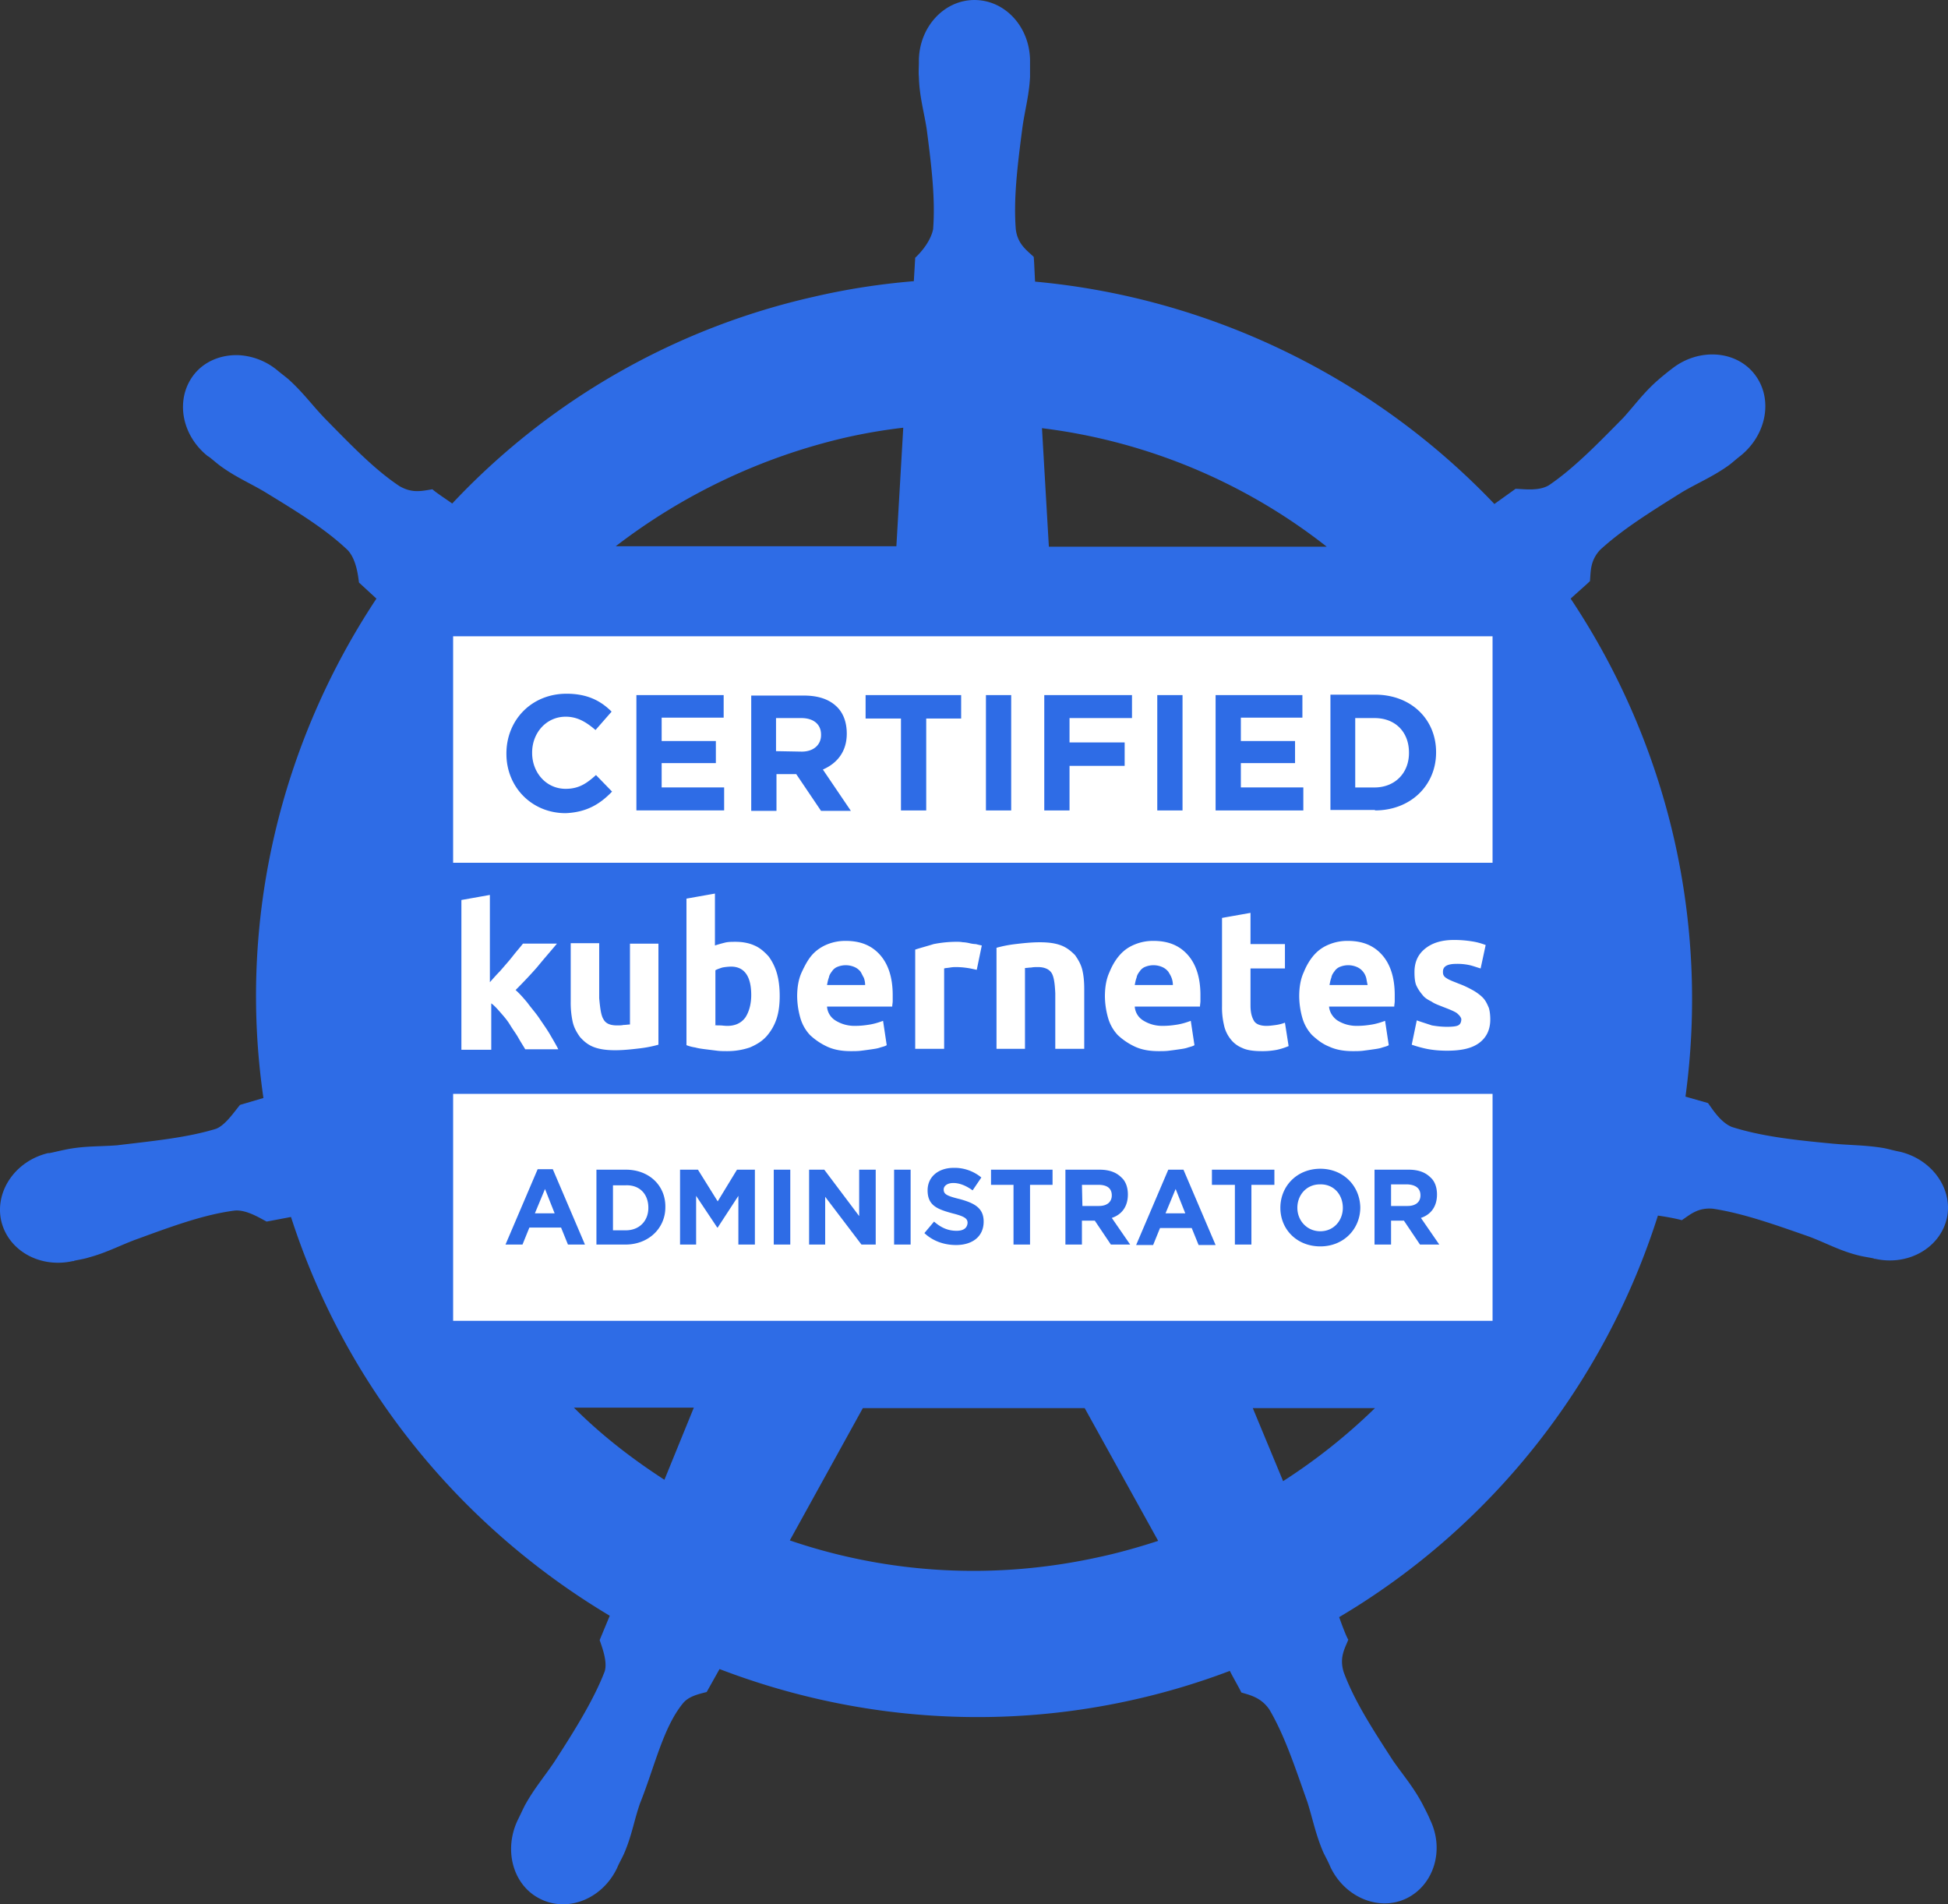
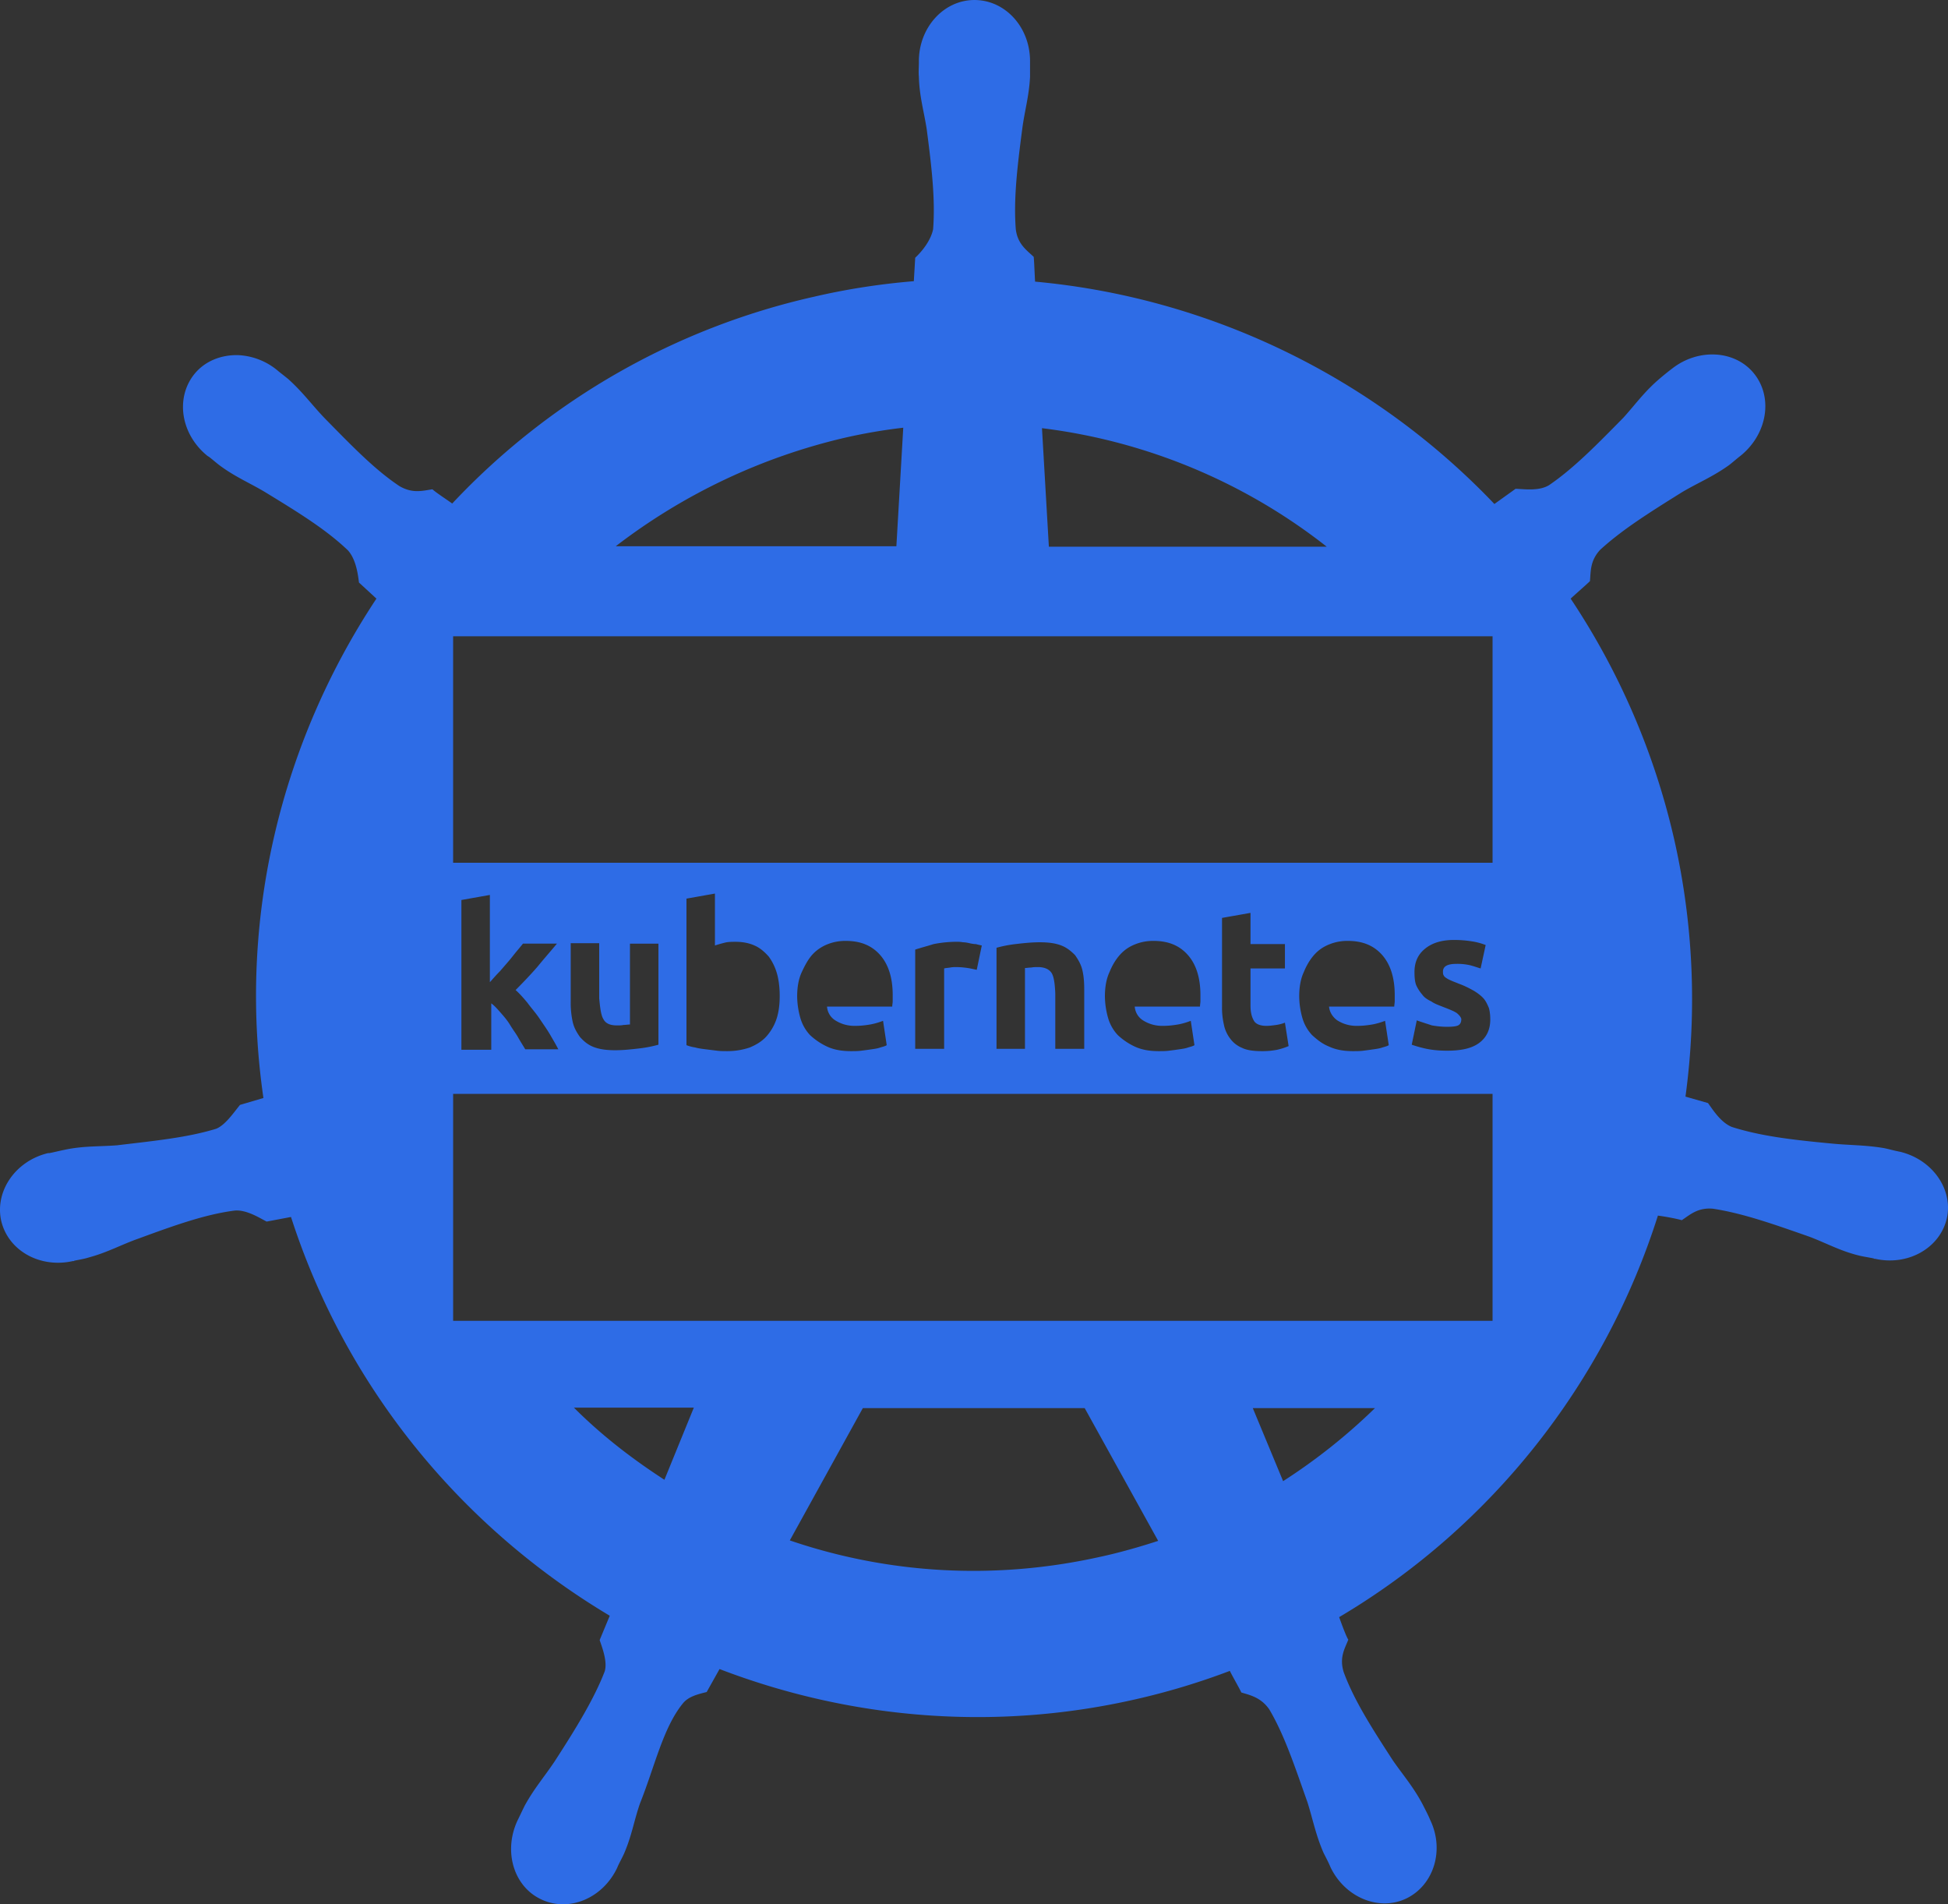
<svg xmlns="http://www.w3.org/2000/svg" width="109.672" height="107.187" viewBox="897.904 2048.958 109.672 107.187">
  <rect x="897.904" y="2048.958" width="109.672" height="107.187" fill="#333333" stroke="none" />
  <g data-name="kubernetes-cka-white">
-     <path d="M921.078 2082.275h62.572v44.031h-62.572v-44.031z" fill="#fff" fill-rule="evenodd" data-name="Rettangolo 4599" />
    <path d="M1004.872 2113.787c-.284-.051-.646-.155-.905-.206-1.086-.181-1.965-.156-2.974-.259-2.198-.207-3.956-.414-5.585-.93-.647-.26-1.112-1.035-1.345-1.346l-1.267-.362a40.66 40.66 0 0 0-.647-14.532 40.791 40.791 0 0 0-5.818-13.499c.336-.31.93-.827 1.086-.983.052-.543 0-1.137.569-1.758 1.241-1.138 2.767-2.095 4.629-3.258.879-.518 1.706-.854 2.612-1.5.18-.13.465-.388.672-.543 1.5-1.216 1.836-3.258.776-4.603-1.06-1.345-3.155-1.474-4.655-.285-.207.156-.491.388-.672.543-.854.725-1.345 1.423-2.043 2.198-1.526 1.552-2.819 2.87-4.19 3.802-.594.362-1.473.207-1.887.207l-1.19.853c-6.749-7.085-15.955-11.61-25.859-12.516-.026-.414-.052-1.19-.078-1.396-.413-.388-.905-.724-1.008-1.552-.13-1.68.078-3.465.362-5.637.13-1.009.388-1.862.44-2.948v-.88c0-1.913-1.397-3.439-3.13-3.439-1.732 0-3.128 1.552-3.128 3.44v.077c0 .259-.026.57 0 .802.025 1.086.284 1.94.44 2.948.284 2.172.49 3.956.361 5.637-.129.62-.595 1.216-1.008 1.603l-.078 1.32c-1.862.154-3.75.439-5.637.879a39.96 39.96 0 0 0-20.351 11.636c-.362-.258-.957-.646-1.112-.801-.543.077-1.112.258-1.862-.181-1.397-.931-2.664-2.25-4.19-3.802-.723-.75-1.215-1.448-2.042-2.198-.181-.155-.492-.388-.673-.543a3.722 3.722 0 0 0-2.172-.827c-.957-.026-1.888.336-2.482 1.086-1.06 1.344-.75 3.387.775 4.603.026 0 .026.026.052.026.207.155.466.387.647.517.879.646 1.706.982 2.56 1.5 1.862 1.137 3.413 2.094 4.629 3.258.465.517.568 1.396.62 1.81l.983.905c-5.327 8.042-7.836 17.972-6.362 28.109l-1.318.388c-.362.44-.828 1.138-1.345 1.344-1.603.492-3.413.673-5.586.931-1.008.078-1.913.026-2.973.259-.26.052-.57.13-.828.181h-.078c-1.836.44-3 2.146-2.637 3.801.388 1.681 2.172 2.69 4.034 2.276h.052c.025 0 .025-.026.051-.026.259-.052.57-.103.802-.18 1.06-.285 1.836-.725 2.793-1.061 2.043-.75 3.775-1.37 5.43-1.578.673-.051 1.422.44 1.784.621l1.371-.259c3.129 9.698 9.671 17.507 17.946 22.446l-.569 1.37c.181.518.44 1.242.285 1.76-.595 1.55-1.63 3.232-2.819 5.068-.569.853-1.138 1.5-1.68 2.482-.13.259-.285.595-.414.853-.802 1.733-.207 3.698 1.318 4.422 1.552.75 3.466-.026 4.293-1.758.104-.259.285-.569.388-.802.44-1.008.569-1.887.905-2.844.828-2.069 1.293-4.241 2.405-5.612.31-.388.827-.517 1.345-.646l.724-1.293c7.214 2.767 15.334 3.543 23.402 1.707a39.706 39.706 0 0 0 5.327-1.604c.181.362.57 1.035.647 1.216.517.155 1.112.284 1.577.956.854 1.449 1.423 3.181 2.147 5.224.31.983.465 1.836.905 2.845.103.206.284.543.388.801.827 1.733 2.766 2.509 4.292 1.759 1.526-.75 2.146-2.716 1.319-4.422-.103-.259-.284-.595-.414-.854-.517-.982-1.086-1.629-1.68-2.482-1.19-1.836-2.173-3.362-2.768-4.965-.258-.828.052-1.319.259-1.836-.103-.13-.388-.905-.517-1.267 8.611-5.094 14.972-13.214 17.946-22.601.414.052 1.086.18 1.345.258.465-.31.905-.724 1.758-.646 1.681.259 3.362.853 5.43 1.577.958.362 1.733.802 2.794 1.06.206.052.543.104.801.156.026 0 .026.026.052.026h.052c1.836.413 3.646-.595 4.034-2.276.362-1.63-.802-3.31-2.638-3.75Zm-32.272-34.056h-15.645l-.388-6.672a32.336 32.336 0 0 1 16.033 6.672Zm-27.153-6.129a30.576 30.576 0 0 1 3.31-.569l-.387 6.672h-15.8a33.727 33.727 0 0 1 12.877-6.103Zm-10.136 58.649c-1.836-1.19-3.543-2.508-5.095-4.06h6.75l-1.655 4.06Zm24.618 4.318c-6.077 1.37-12.103.957-17.559-.905l4.112-7.447h12.49l4.137 7.473c-1.034.336-2.12.647-3.18.88Zm10.214-4.24-1.707-4.112h6.879a32.834 32.834 0 0 1-5.172 4.111Zm11.792-9.025h-58.52v-12.775h58.52v12.775Zm-55.882-19.68c.155-.18.336-.387.491-.568.155-.181.31-.388.44-.543.13-.155.284-.336.362-.44h1.914c-.388.466-.776.905-1.112 1.32-.362.413-.776.852-1.216 1.292.207.181.44.44.673.724.206.285.465.569.672.88.207.31.414.594.595.904.18.31.336.57.465.828h-1.862c-.103-.181-.258-.414-.388-.647-.129-.232-.31-.465-.465-.724-.155-.258-.336-.465-.517-.672-.181-.207-.362-.414-.543-.543v2.612h-1.681v-8.43l1.603-.285v4.913c.207-.232.362-.413.569-.62Zm5.818 2.69c.13.259.388.362.776.362.104 0 .259 0 .362-.026.13 0 .259-.026.362-.026v-4.55h1.603v5.688c-.284.078-.62.155-1.06.207-.44.052-.905.104-1.37.104-.492 0-.88-.052-1.216-.181-.336-.13-.569-.337-.776-.57-.18-.258-.336-.517-.413-.879a5.078 5.078 0 0 1-.104-1.112v-3.284h1.604v3.103c.051.544.103.957.232 1.164Zm6.827-4.292c.181-.052.414-.052.62-.052.415 0 .777.077 1.061.207.31.129.569.362.802.62.207.285.362.595.465.957.104.362.155.802.155 1.267 0 .466-.051.905-.18 1.293a2.81 2.81 0 0 1-.57.983c-.258.284-.569.465-.93.62-.388.13-.802.207-1.268.207-.18 0-.413 0-.594-.026l-.621-.077c-.207-.026-.414-.052-.595-.104a2.252 2.252 0 0 1-.491-.129v-8.249l1.603-.284v2.922a7.46 7.46 0 0 1 .543-.155Zm6.232 4.37c.285.18.647.31 1.086.31.31 0 .57-.026.88-.078.284-.051.517-.129.724-.206l.206 1.37c-.077.052-.18.078-.362.13-.129.051-.31.077-.49.103-.182.026-.363.052-.57.077-.18.026-.414.026-.595.026-.517 0-.956-.077-1.344-.258a3.658 3.658 0 0 1-.957-.647 2.361 2.361 0 0 1-.543-.957 4.597 4.597 0 0 1-.181-1.215c0-.517.078-.983.259-1.37.18-.388.362-.725.594-.983.233-.259.543-.466.88-.595a2.68 2.68 0 0 1 1.008-.18c.828 0 1.448.258 1.914.775.465.517.724 1.267.724 2.275v.337c0 .103-.026.207-.026.31h-3.672a1 1 0 0 0 .465.776Zm4.5 1.603v-5.586c.31-.103.62-.18 1.034-.31.388-.077.828-.13 1.319-.13.078 0 .181 0 .336.027.104 0 .259.026.362.051.104.026.259.052.362.052.104.026.207.052.336.078l-.284 1.37c-.13-.026-.336-.077-.517-.103a4.632 4.632 0 0 0-.62-.052c-.104 0-.208 0-.363.026s-.259.026-.336.052v4.525h-1.63Zm7.68-4.267c-.13-.207-.388-.336-.776-.336-.103 0-.258 0-.362.026-.13 0-.258.026-.362.026v4.551h-1.603v-5.689c.284-.078.62-.155 1.06-.207.44-.052.905-.103 1.37-.103.492 0 .88.051 1.216.18.336.13.569.337.776.544.18.258.336.517.414.853.077.336.103.672.103 1.086v3.336h-1.63v-3.129c-.025-.543-.077-.93-.206-1.138Zm5.146 2.664c.284.18.646.31 1.086.31.31 0 .569-.026.88-.078.284-.051.516-.129.723-.206l.207 1.37c-.077.052-.18.078-.362.13-.13.051-.31.077-.491.103-.181.026-.362.052-.57.077-.18.026-.413.026-.594.026-.517 0-.957-.077-1.345-.258a3.658 3.658 0 0 1-.956-.647 2.361 2.361 0 0 1-.543-.957 4.597 4.597 0 0 1-.181-1.215c0-.517.077-.983.258-1.37.155-.388.362-.725.595-.983.259-.285.543-.466.88-.595a2.68 2.68 0 0 1 1.008-.18c.827 0 1.448.258 1.913.775.466.517.724 1.267.724 2.275v.337c0 .103-.025.207-.025.31h-3.673a1 1 0 0 0 .466.776Zm7.99-4.319v1.397h-1.939v2.068c0 .362.052.621.181.854.103.207.362.31.724.31.155 0 .362-.026.543-.052.181-.026.362-.077.491-.129l.207 1.319a3.803 3.803 0 0 1-.646.207 4.266 4.266 0 0 1-.88.077c-.439 0-.827-.051-1.085-.18a1.56 1.56 0 0 1-.673-.518 1.907 1.907 0 0 1-.362-.802 4.247 4.247 0 0 1-.103-1.034v-4.965l1.603-.284v1.758h1.94v-.026Zm2.948 4.319c.285.18.647.31 1.087.31.31 0 .568-.026.879-.078.284-.051.517-.129.724-.206l.207 1.37c-.078.052-.181.078-.362.13-.13.051-.31.077-.492.103-.18.026-.362.052-.569.077-.18.026-.413.026-.594.026-.518 0-.957-.077-1.345-.258-.388-.155-.672-.388-.957-.647a2.361 2.361 0 0 1-.543-.957 4.597 4.597 0 0 1-.18-1.215c0-.517.077-.983.258-1.37.155-.388.362-.725.594-.983.259-.285.543-.466.88-.595a2.68 2.68 0 0 1 1.008-.18c.828 0 1.448.258 1.914.775.465.517.724 1.267.724 2.275v.337c0 .103-.026.207-.026.31h-3.672c.026.31.207.595.465.776Zm6.724-.414c-.155-.103-.414-.207-.75-.336-.259-.104-.491-.181-.672-.31-.207-.104-.388-.207-.518-.388a2.218 2.218 0 0 1-.336-.518c-.077-.18-.103-.44-.103-.75 0-.543.18-.982.595-1.318.413-.336.956-.492 1.629-.492.362 0 .672.026 1.008.078.336.052.57.13.776.207l-.284 1.319c-.182-.052-.388-.13-.595-.181a3.183 3.183 0 0 0-.75-.078c-.517 0-.776.13-.776.44 0 .051 0 .129.026.18a.345.345 0 0 0 .13.156c.077.052.154.103.284.155.103.052.258.103.44.181.361.13.646.284.878.414.207.129.414.284.544.44.129.155.206.336.284.517.052.18.078.413.078.646 0 .569-.207 1.009-.621 1.319-.414.31-1.009.44-1.81.44-.517 0-.931-.052-1.267-.13-.336-.077-.57-.155-.724-.207l.284-1.37c.285.103.543.18.853.284.31.052.57.078.854.078.31 0 .517-.026.62-.078.104-.052.181-.155.181-.362-.025-.103-.103-.207-.258-.336Zm2.017-8.456h-58.52v-12.749h58.52v12.749Z" fill="#2e6ce6" fill-rule="evenodd" data-name="Tracciato 562" />
-     <path d="M974.824 2104.013a.956.956 0 0 0-.181-.362.892.892 0 0 0-.337-.259 1.235 1.235 0 0 0-.93-.026.662.662 0 0 0-.337.259c-.077.103-.155.207-.18.362-.052.13-.078.284-.104.414h2.146c-.026-.104-.052-.259-.077-.388Zm-11.146-.362a.891.891 0 0 0-.336-.259 1.235 1.235 0 0 0-.93-.026.662.662 0 0 0-.337.259c-.078.103-.155.207-.181.362-.052.13-.078.284-.104.414h2.147c0-.13-.026-.285-.078-.414-.051-.13-.103-.207-.18-.336Zm-25.549 3c.078.025.181.025.31.025.104 0 .26.026.414.026.44 0 .776-.155 1.009-.465.207-.31.336-.75.336-1.268 0-1.06-.388-1.603-1.138-1.603a3.17 3.17 0 0 0-.491.052c-.155.052-.31.103-.388.155v3.077h-.052Zm8.223-3a.891.891 0 0 0-.336-.259 1.235 1.235 0 0 0-.93-.026.662.662 0 0 0-.337.259c-.077.103-.155.207-.18.362-.053.13-.078.284-.104.414h2.146c0-.13-.026-.285-.077-.414-.078-.13-.104-.207-.182-.336Zm-13.99-10.137-.904-.931c-.518.465-.957.776-1.707.776-1.112 0-1.888-.931-1.888-2.017v-.026c0-1.112.802-2.017 1.888-2.017.646 0 1.138.284 1.68.75l.906-1.035c-.595-.594-1.345-1.008-2.534-1.008-1.992 0-3.388 1.5-3.388 3.362v.025c0 1.862 1.422 3.336 3.336 3.336 1.19-.051 1.94-.517 2.612-1.215Zm2.793-1.603h3.052v-1.242h-3.052v-1.318h3.491v-1.268h-4.913v6.491h4.94v-1.293h-3.518v-1.37Zm10.422-1.655c0-.621-.181-1.138-.543-1.5-.44-.44-1.06-.647-1.888-.647h-2.948v6.491h1.422v-2.069h1.112l1.397 2.069h1.68l-1.577-2.327c.776-.337 1.345-.983 1.345-2.017Zm-3.983.982v-1.862h1.423c.672 0 1.112.337 1.112.931v.026c0 .543-.414.931-1.086.931l-1.449-.026Zm5.043-3.155v1.32h1.991v5.171h1.422v-5.172h1.966v-1.319h-5.38Zm6.775 0h1.422v6.491h-1.422v-6.49Zm3.284 0v6.491h1.422v-2.508h3.104v-1.32h-3.104v-1.37h3.517v-1.293h-4.939Zm6.362 0h1.422v6.491h-1.422v-6.49Zm3.284 6.491h4.939v-1.293h-3.517v-1.37h3.051v-1.242h-3.051v-1.318h3.465v-1.268h-4.887v6.491Zm8.973 0c2.017 0 3.44-1.422 3.44-3.258v-.026c0-1.836-1.397-3.232-3.44-3.232h-2.508v6.49h2.508v.026Zm-1.112-5.198h1.086c1.19 0 1.94.802 1.94 1.94v.026c0 1.138-.802 1.94-1.94 1.94h-1.086v-3.906Zm-46.883 29.635.388-.957h1.784l.388.957h.957l-1.81-4.24h-.854l-1.81 4.24h.957Zm1.267-3.129.543 1.37h-1.112l.57-1.37Zm4.551-1.086h-1.655v4.215h1.63c1.318 0 2.25-.93 2.25-2.095.025-1.215-.906-2.12-2.225-2.12Zm1.268 2.146c0 .75-.518 1.267-1.268 1.267h-.724v-2.534h.724c.776-.026 1.268.492 1.268 1.267Zm5.068 2.069h.93v-4.215h-1.008l-1.086 1.784-1.112-1.784h-1.008v4.215h.905v-2.741l1.19 1.784h.025l1.164-1.784v2.741Zm1.991-4.215h.931v4.215h-.93v-4.215Zm2.896 1.526 2.043 2.689h.802v-4.215h-.931v2.612l-1.965-2.612h-.854v4.215h.905v-2.69Zm3.88-1.526h.93v4.215h-.93v-4.215Zm3.516 3.44c-.491 0-.88-.182-1.267-.518l-.543.647c.491.465 1.138.672 1.784.672.905 0 1.552-.466 1.552-1.319 0-.75-.492-1.034-1.345-1.267-.75-.181-.905-.284-.905-.543 0-.181.181-.362.543-.362.362 0 .724.155 1.086.414l.491-.724a2.365 2.365 0 0 0-1.551-.543c-.853 0-1.474.49-1.474 1.267 0 .853.543 1.06 1.396 1.293.724.18.854.31.854.543-.026.31-.259.44-.62.44Zm3.207.775h.93v-3.362h1.268v-.853h-3.465v.853h1.267v3.362Zm3.853-1.345h.724l.905 1.345h1.086l-1.034-1.5c.543-.18.905-.62.905-1.319 0-.413-.13-.75-.362-.956-.285-.285-.673-.44-1.242-.44h-1.913v4.215h.93v-1.345Zm0-2.017h.93c.466 0 .75.181.75.595 0 .362-.258.595-.724.595h-.93l-.026-1.19Zm4.396 2.431h1.784l.388.957h.957l-1.81-4.241h-.854l-1.81 4.24h.957l.388-.956Zm.879-2.198.543 1.37h-1.112l.569-1.37Zm2.043-.233h1.293v3.362h.93v-3.362h1.294v-.853h-3.517v.853Zm6.103-.905c-1.32 0-2.25.983-2.25 2.198 0 1.216.93 2.172 2.25 2.172 1.318 0 2.25-.982 2.25-2.198-.026-1.215-.957-2.172-2.25-2.172Zm1.267 2.198c0 .724-.517 1.32-1.267 1.32-.75 0-1.293-.596-1.293-1.32 0-.724.517-1.319 1.267-1.319.776-.025 1.293.57 1.293 1.32Zm1.784-2.146v4.215h.931v-1.345h.724l.905 1.345h1.086l-1.034-1.5c.543-.18.905-.62.905-1.319 0-.413-.13-.75-.362-.956-.285-.285-.672-.44-1.241-.44h-1.914Zm2.586 1.448c0 .362-.259.595-.724.595h-.931v-1.216h.93c.44.026.725.207.725.621Z" fill="#2e6ce6" fill-rule="evenodd" data-name="Tracciato 563" />
  </g>
</svg>